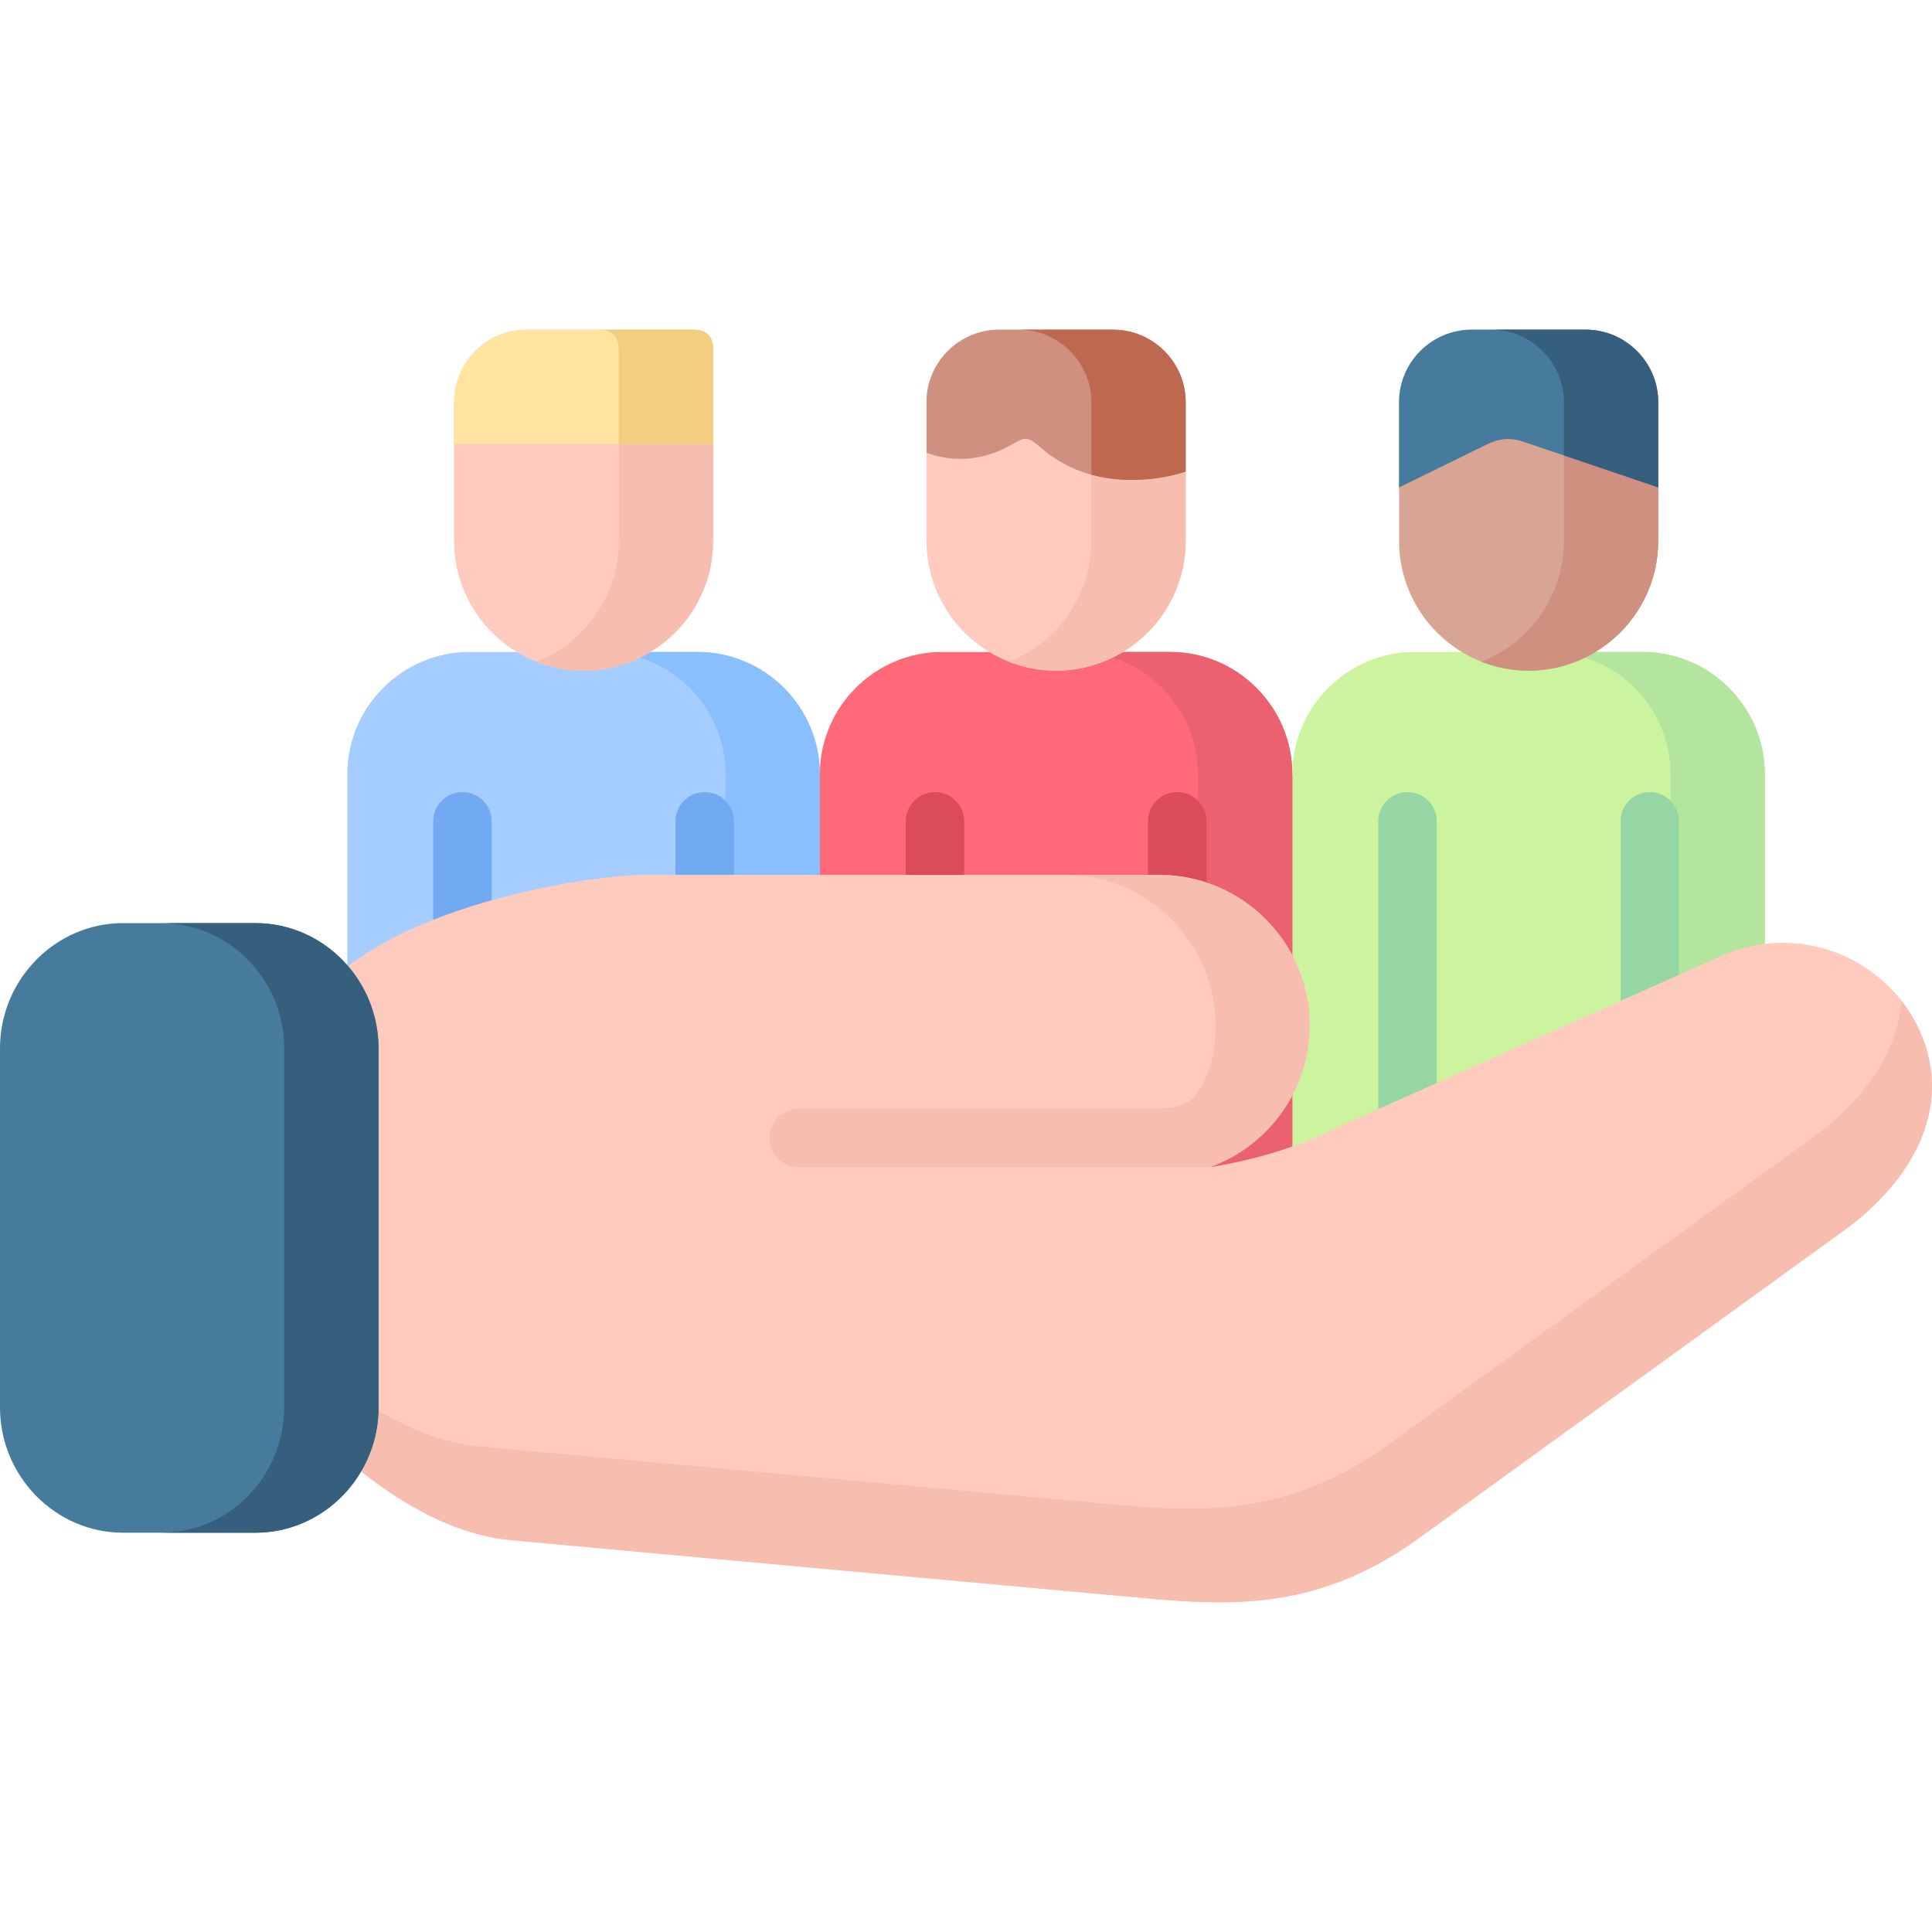
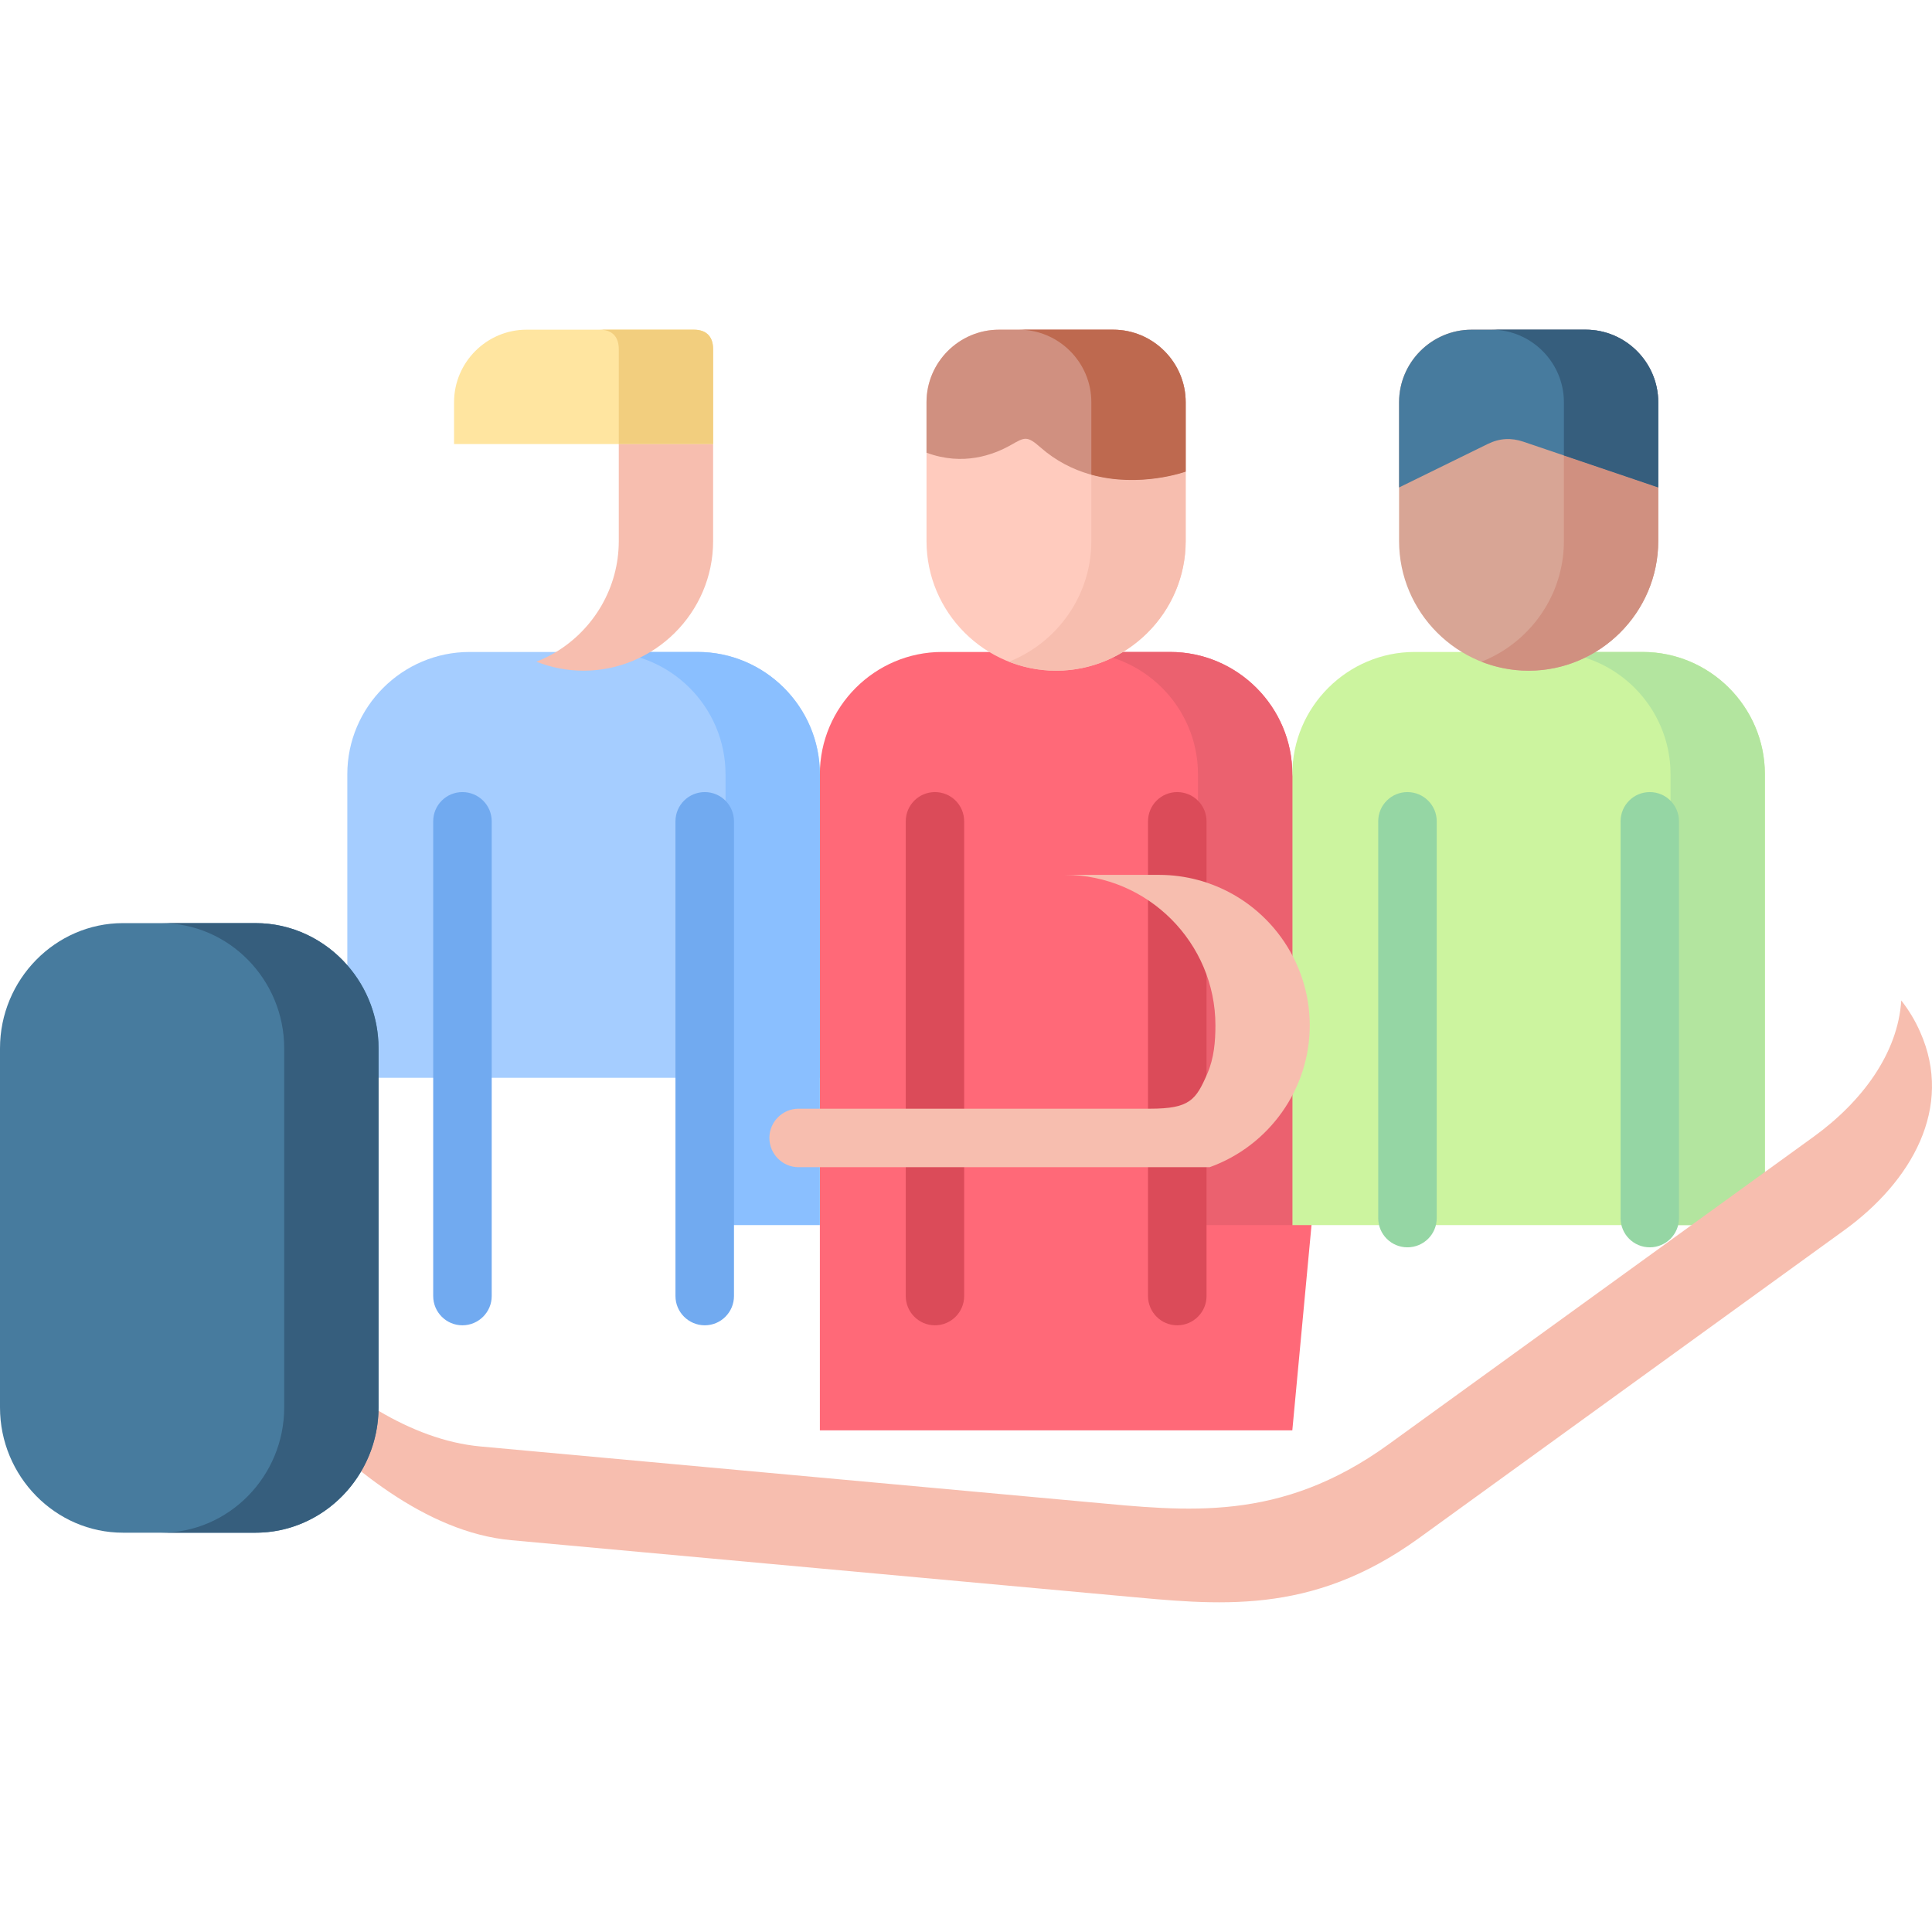
<svg xmlns="http://www.w3.org/2000/svg" id="Capa_1" height="512" viewBox="0 0 512 512" width="512">
  <g>
    <path clip-rule="evenodd" d="m171.58 172.778h13.294c17.83 0 32.4 14.57 32.4 32.4l8.504 42.633-8.504 37.815h-125.234v-80.447c0-17.83 14.57-32.4 32.4-32.4h47.14z" fill="#a5cdff" fill-rule="evenodd" />
    <path clip-rule="evenodd" d="m296.444 172.778h13.663c17.802 0 32.371 14.57 32.371 32.4l12.019 45.354-12.019 128.523h-125.204v-173.877c0-17.83 14.569-32.4 32.371-32.4z" fill="#ff6978" fill-rule="evenodd" />
    <path clip-rule="evenodd" d="m421.65 172.778h13.663c17.829 0 32.399 14.57 32.399 32.4v119.48h-125.234v-119.48c0-17.83 14.599-32.4 32.4-32.4z" fill="#ccf49f" fill-rule="evenodd" />
    <path clip-rule="evenodd" d="m442.711 205.178v119.48h25.001v-119.48c0-17.83-14.57-32.4-32.399-32.4h-13.663-11.338c17.829 0 32.399 14.57 32.399 32.4z" fill="#b3e59f" fill-rule="evenodd" />
    <path clip-rule="evenodd" d="m317.477 205.178v119.48h25.001v-119.48c0-17.83-14.569-32.4-32.371-32.4h-13.663-11.338c17.802 0 32.371 14.57 32.371 32.4z" fill="#eb616f" fill-rule="evenodd" />
    <path clip-rule="evenodd" d="m192.272 205.178v119.48h25.001v-119.48c0-17.83-14.57-32.4-32.4-32.4h-13.663-11.339c17.832 0 32.401 14.57 32.401 32.4z" fill="#8abfff" fill-rule="evenodd" />
    <path d="m194.512 343.48c0 4.252-3.459 7.739-7.739 7.739s-7.767-3.487-7.767-7.739v-125.83c0-4.28 3.486-7.738 7.767-7.738 4.28 0 7.739 3.458 7.739 7.738zm-79.71-125.83c0-4.28 3.458-7.738 7.739-7.738 4.28 0 7.767 3.458 7.767 7.738v125.83c0 4.252-3.486 7.739-7.767 7.739-4.28 0-7.739-3.487-7.739-7.739z" fill="#71aaf0" />
    <path d="m319.745 343.48c0 4.252-3.486 7.739-7.767 7.739s-7.739-3.487-7.739-7.739v-125.83c0-4.28 3.458-7.738 7.739-7.738s7.767 3.458 7.767 7.738zm-79.709-125.83c0-4.28 3.458-7.738 7.738-7.738 4.281 0 7.739 3.458 7.739 7.738v125.83c0 4.252-3.458 7.739-7.739 7.739-4.28 0-7.738-3.487-7.738-7.739z" fill="#db4b59" />
    <path d="m444.95 322.816c0 4.28-3.458 7.738-7.739 7.738-4.28 0-7.738-3.458-7.738-7.738v-105.166c0-4.28 3.458-7.738 7.738-7.738s7.739 3.458 7.739 7.738zm-79.709-105.166c0-4.28 3.458-7.738 7.739-7.738 4.28 0 7.767 3.458 7.767 7.738v105.166c0 4.28-3.487 7.738-7.767 7.738s-7.739-3.458-7.739-7.738z" fill="#95d6a4" />
-     <path d="m307.188 231.852c21.94 0 39.911 17.943 39.911 39.883 0 16.838-10.715 31.891-26.532 37.588 11.848-1.928 23.272-5.216 34.157-10.715l101.508-45.298c20.098-8.958 43.653.057 52.611 20.126 8.985 20.098-2.296 39.713-20.126 52.611l-112.732 81.609c-28.744 20.777-53.404 17.631-79.426 15.25l-161.092-14.74c-22.875-2.098-43.653-20.098-58.28-35.178v-95.159c6.888-33.421 70.441-45.042 92.012-45.978h137.989z" fill="#ffcbbe" />
    <path d="m503.853 265.13c1.956 2.495 3.657 5.272 4.989 8.306 8.985 20.098-2.296 39.713-20.126 52.611l-112.732 81.609c-28.744 20.777-53.404 17.631-79.426 15.25l-161.092-14.74c-22.875-2.098-43.653-20.098-58.28-35.178v-16.866c13.748 12.841 31.266 25.483 50.202 27.213l161.12 14.74c25.993 2.381 50.654 5.527 79.398-15.251l112.732-81.581c12.869-9.326 22.337-22.138 23.215-36.113z" fill="#f7beaf" />
    <g clip-rule="evenodd" fill-rule="evenodd">
      <path d="m67.719 244.636h-35.121c-17.914 0-32.598 14.939-32.598 33.193v95.159c0 18.255 14.684 33.193 32.598 33.193h35.121c17.915 0 32.598-14.938 32.598-33.193v-95.159c0-18.254-14.683-33.193-32.598-33.193z" fill="#477b9e" />
      <path d="m211.633 293.817c-4.252 0-7.738 3.486-7.738 7.738 0 4.281 3.486 7.768 7.738 7.768h108.935c15.845-5.697 26.532-20.778 26.532-37.588 0-17.121-11.084-32.428-27.354-37.842-.737-.256-1.502-.482-2.268-.681-3.26-.879-6.718-1.36-10.289-1.36h-25.001c21.996 0 39.911 18 39.911 39.883 0 4.338-.397 8.731-2.098 12.671-3.061 7.115-4.677 9.411-15.279 9.411-31.011 0-62.05 0-93.089 0z" fill="#f7beaf" />
-       <path d="m439.451 143.382c0 18.907-15.477 34.356-34.355 34.356-18.879 0-34.327-15.449-34.327-34.356v-36.794c0-10.573 8.645-19.219 19.218-19.219h30.246c10.545 0 19.218 8.646 19.218 19.219z" fill="#d8a595" />
-       <path d="m188.984 143.382c0 18.907-15.449 34.356-34.327 34.356-18.879 0-34.327-15.449-34.327-34.356 0-12.245 0-24.52 0-36.794 0-10.573 8.645-19.219 19.218-19.219h44.333c3.515 0 5.103 2.041 5.103 5.131z" fill="#ffcbbe" />
+       <path d="m439.451 143.382c0 18.907-15.477 34.356-34.355 34.356-18.879 0-34.327-15.449-34.327-34.356v-36.794c0-10.573 8.645-19.219 19.218-19.219h30.246c10.545 0 19.218 8.646 19.218 19.219" fill="#d8a595" />
      <path d="m370.769 106.588v22.593l23.47-11.509c3.175-1.56 6.236-1.701 9.439-.624l35.773 12.133v-22.593c0-10.573-8.673-19.219-19.218-19.219h-30.246c-10.573 0-19.218 8.646-19.218 19.219z" fill="#477b9e" />
      <path d="m120.33 106.588v11.084h68.654v-25.172c0-3.09-1.588-5.131-5.103-5.131h-44.333c-10.573 0-19.218 8.646-19.218 19.219z" fill="#ffe5a0" />
      <path d="m314.218 143.382c0 18.907-15.449 34.356-34.328 34.356-18.906 0-34.355-15.449-34.355-34.356v-36.794c0-10.573 8.646-19.219 19.219-19.219h30.246c10.573 0 19.219 8.646 19.219 19.219v36.794z" fill="#ffcbbe" />
      <path d="m245.535 106.588v13.38c9.695 3.601 17.773.567 22.422-2.069 3.628-2.069 4.224-2.466 7.795.681 16.469 14.428 38.466 6.406 38.466 6.406v-18.397c0-10.573-8.646-19.219-19.219-19.219h-30.246c-10.572-.001-19.218 8.645-19.218 19.218z" fill="#d09080" />
      <path d="m163.983 143.382c0 12.416-6.661 23.357-16.611 29.395-1.672.992-3.402 1.871-5.216 2.579 3.883 1.531 8.107 2.382 12.501 2.382 18.68 0 34.327-15.279 34.327-34.356v-25.71h-25.001z" fill="#f7beaf" />
      <path d="m163.983 92.5v25.172h25.001v-25.172c0-3.09-1.588-5.131-5.103-5.131h-25.001c3.515 0 5.103 2.042 5.103 5.131z" fill="#f2ce7e" />
      <path d="m289.216 143.382c0 12.444-6.69 23.357-16.639 29.395-1.644.992-3.373 1.871-5.187 2.579 3.855 1.531 8.079 2.382 12.5 2.382 18.68 0 34.328-15.279 34.328-34.356v-18.396s-12.047 4.394-25.001.821v17.575z" fill="#f7beaf" />
      <path d="m269.998 87.369c10.573 0 19.219 8.646 19.219 19.219v19.219c12.954 3.572 25.001-.821 25.001-.821v-18.397c0-10.573-8.646-19.219-19.219-19.219h-25.001z" fill="#be694f" />
      <path d="m414.45 143.382c0 12.444-6.689 23.357-16.639 29.395-1.644.992-3.401 1.871-5.216 2.579 3.883 1.531 8.107 2.382 12.501 2.382 18.708 0 34.355-15.279 34.355-34.356v-14.201l-25.001-8.476z" fill="#d09080" />
      <path d="m395.231 87.369c10.545 0 19.219 8.646 19.219 19.219v14.117l25.001 8.476v-22.593c0-10.573-8.673-19.219-19.218-19.219z" fill="#365e7d" />
      <path d="m75.316 372.989c0 18.255-14.684 33.193-32.599 33.193h25.001c11.849 0 22.28-6.52 27.978-16.242 3.033-5.131 4.621-10.97 4.621-16.951v-95.159c0-8.136-2.92-15.902-8.277-22.025-5.981-6.831-14.683-11.168-24.321-11.168h-25.001c17.915 0 32.599 14.939 32.599 33.193v95.159z" fill="#365e7d" />
    </g>
  </g>
</svg>